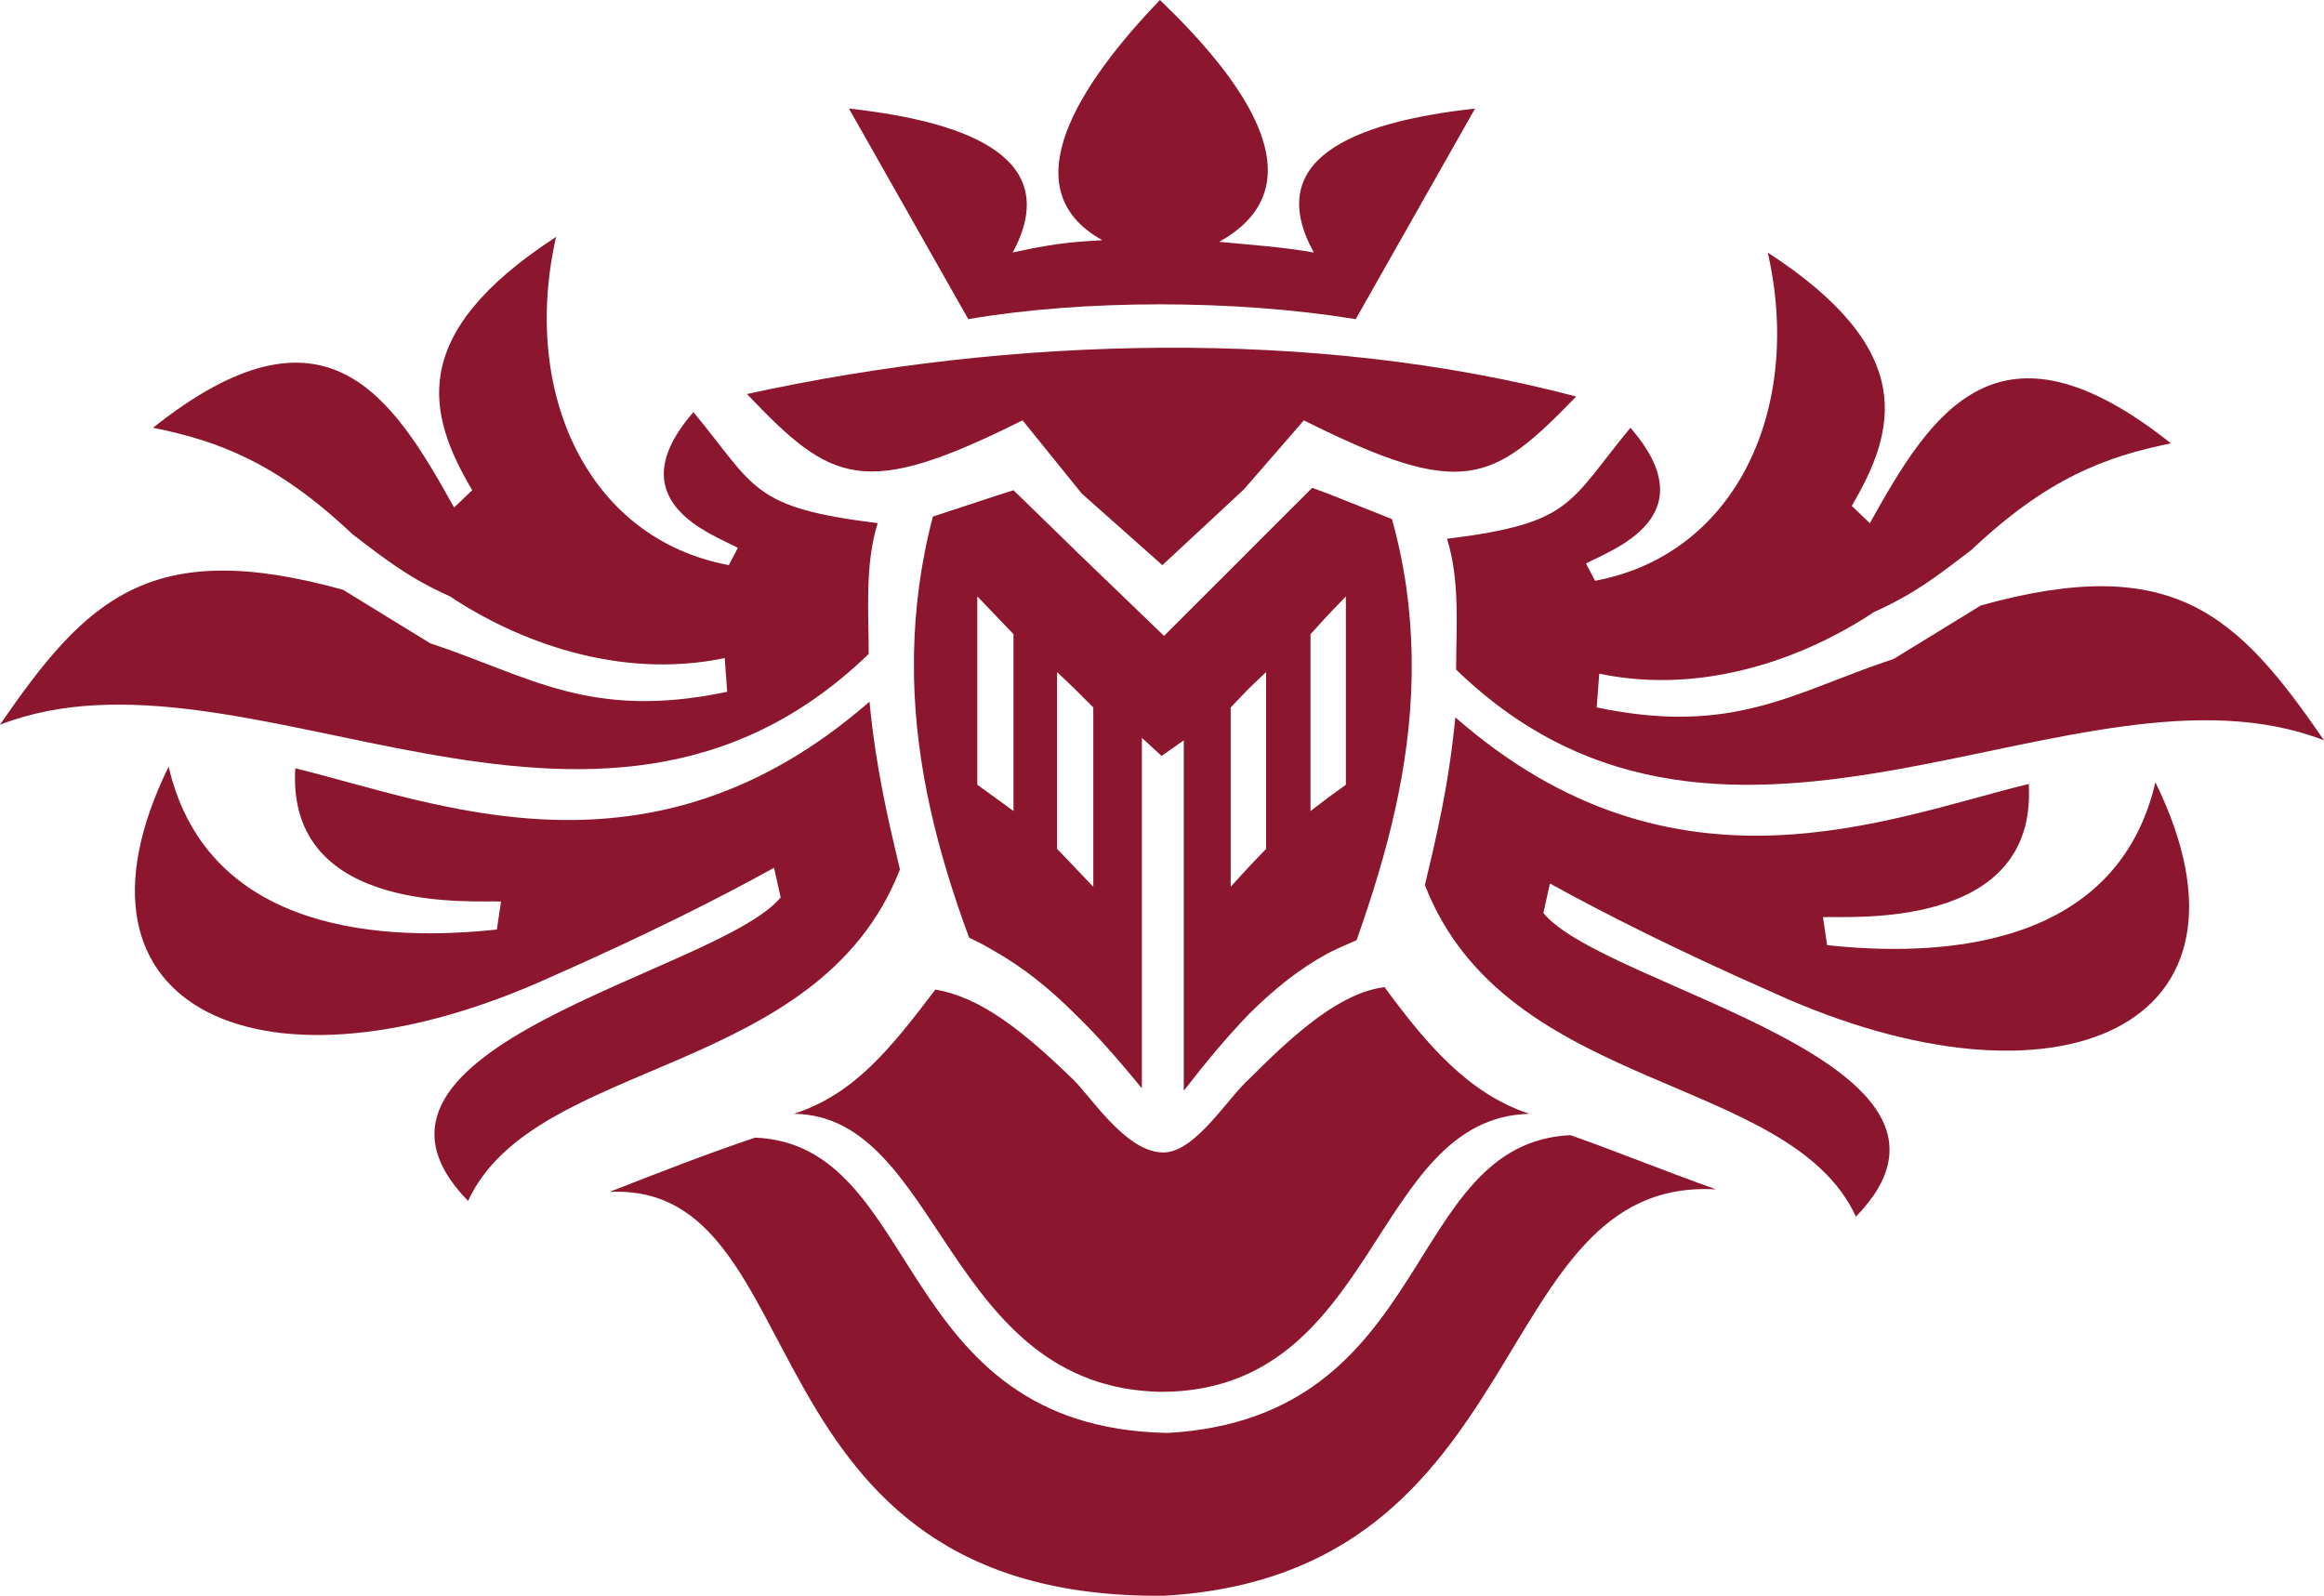
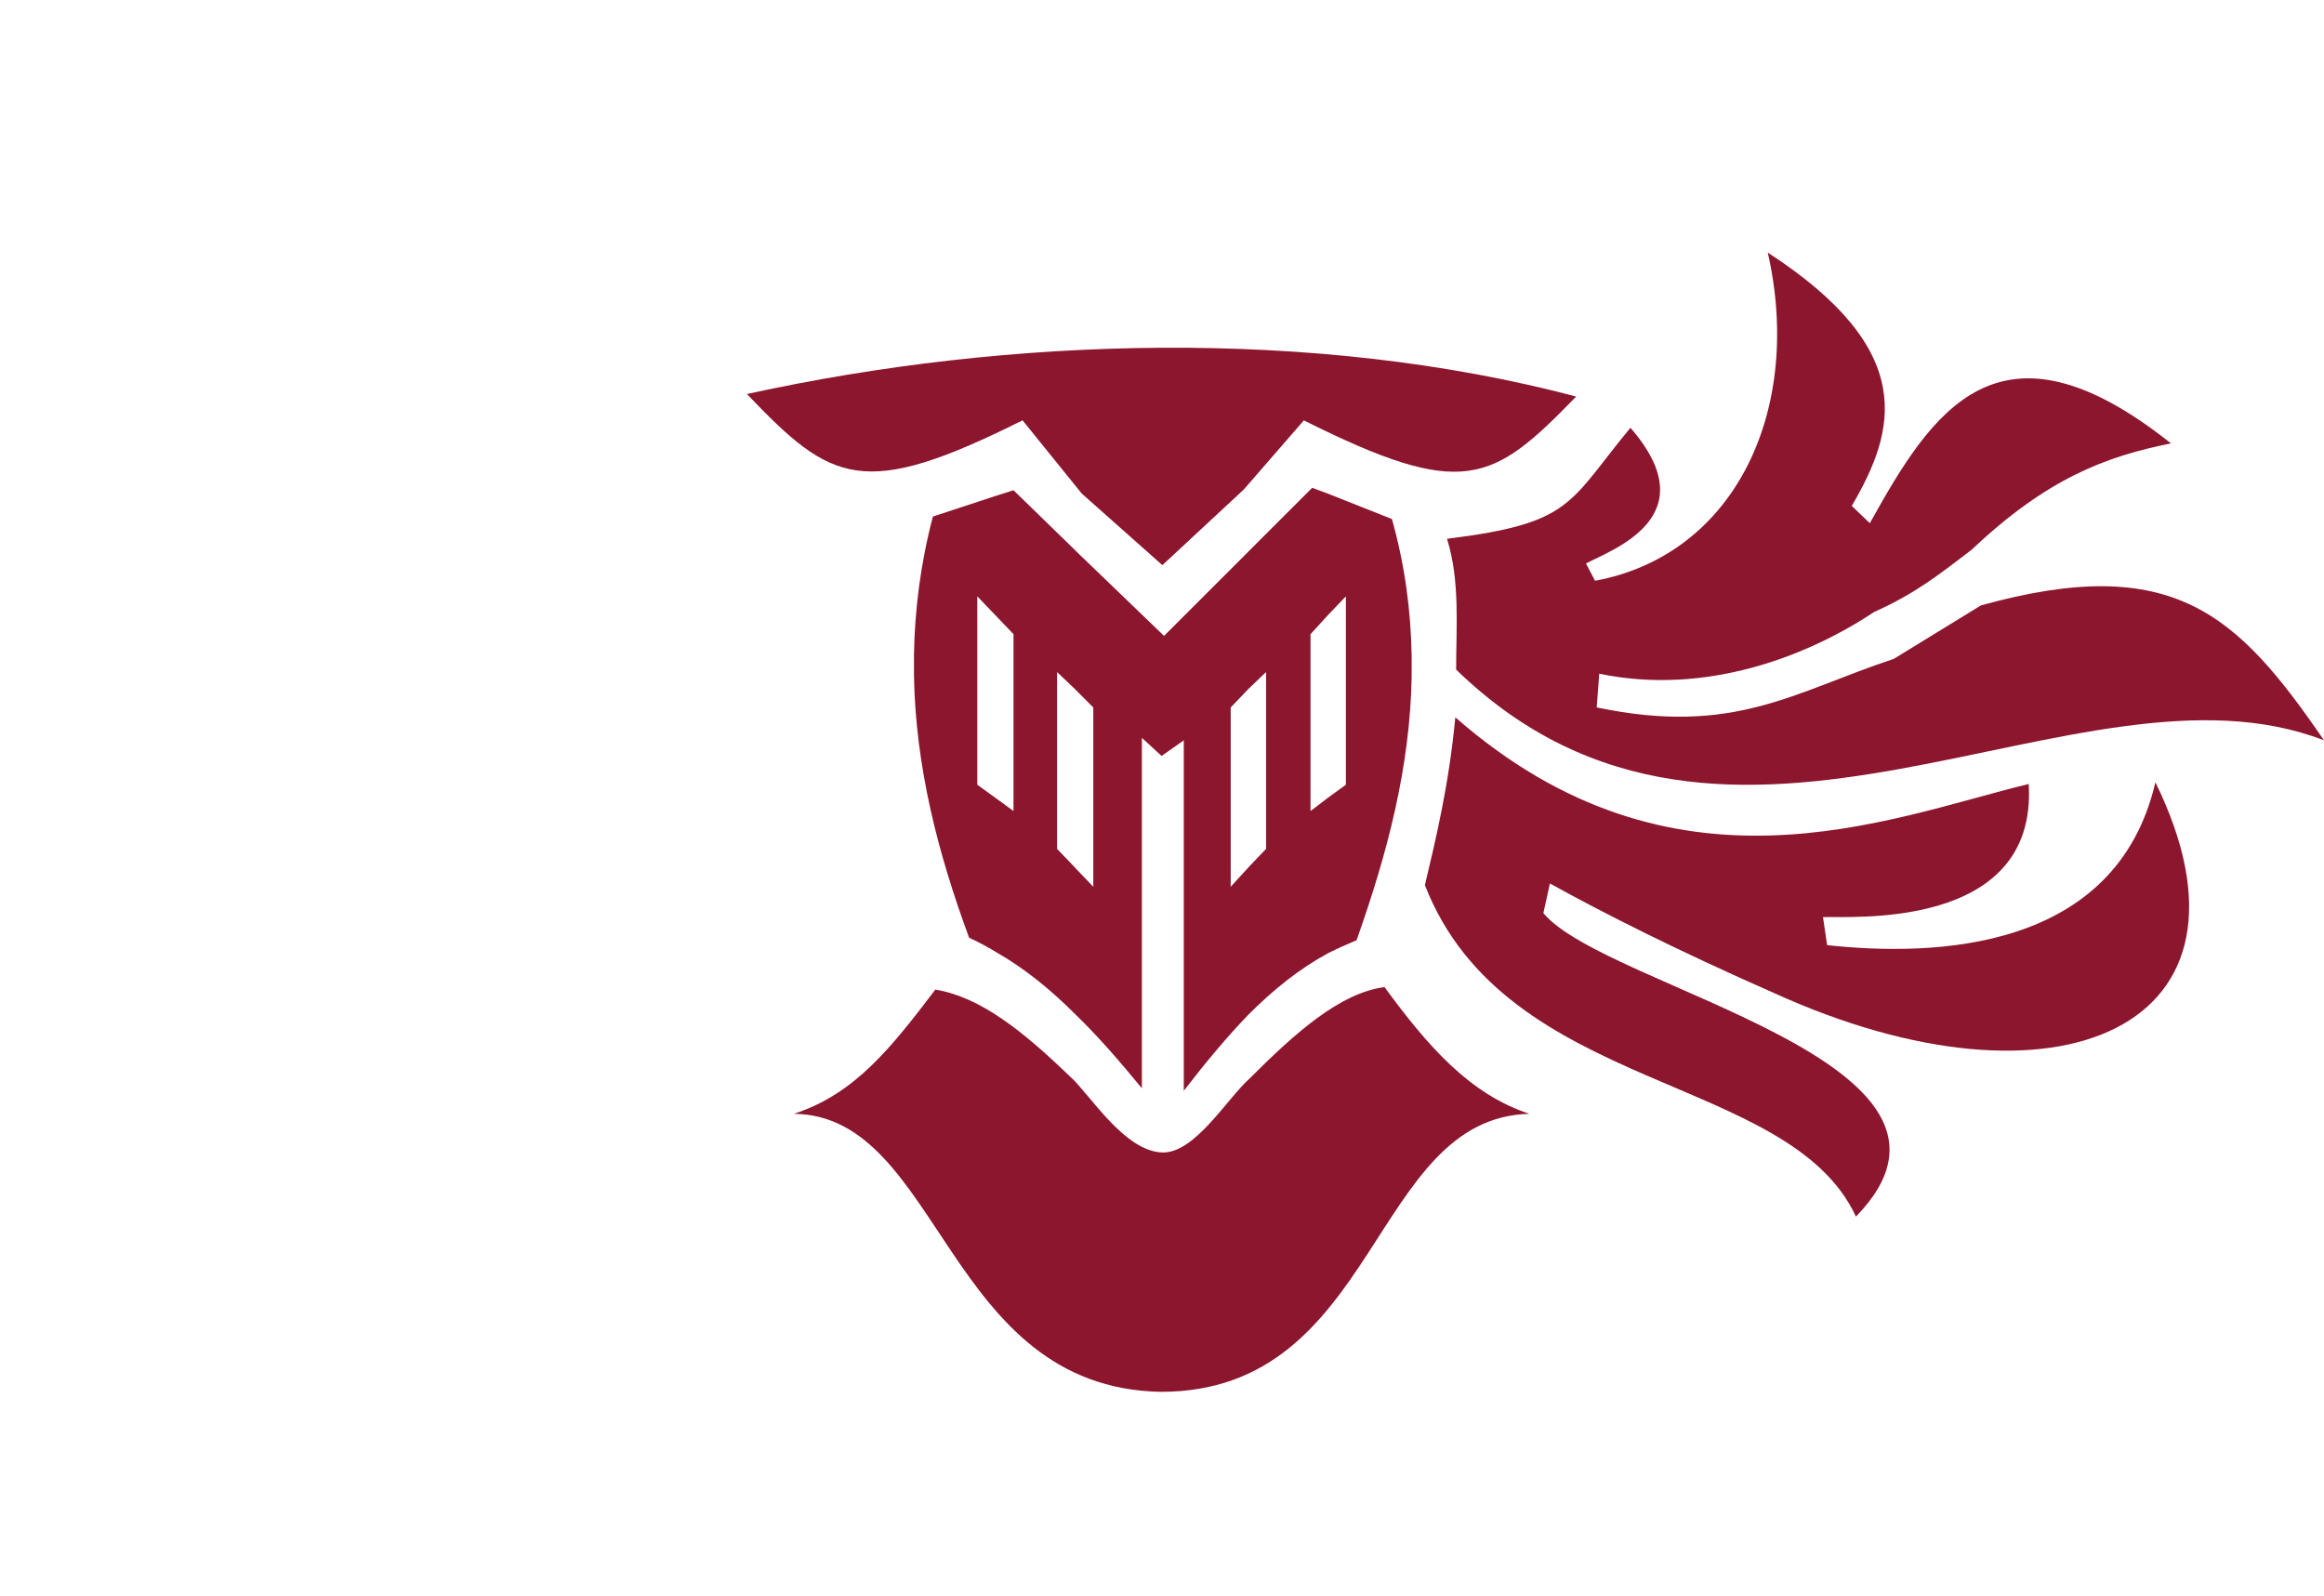
<svg xmlns="http://www.w3.org/2000/svg" version="1.1" id="Layer_1" x="0px" y="0px" width="50px" height="34.336px" viewBox="0 0 50 34.336" enable-background="new 0 0 50 34.336" xml:space="preserve">
  <path fill="#8C162E" d="M16.07,8.478c1.823,1.912,2.496,2.283,5.93,0.566l1.274,1.576l1.734,1.54l1.752-1.628l1.292-1.487  c3.434,1.717,4.054,1.346,5.859-0.513C28.282,7.044,21.717,7.239,16.07,8.478" />
-   <path fill="#8C162E" d="M18.69,14.07C12.779,19.787,5.292,13.54,0,15.593c1.858-2.708,3.239-4.054,7.38-2.903l1.876,1.151  c2.142,0.708,3.434,1.664,6.389,1.044l-0.053-0.726c-2.283,0.478-4.478-0.372-5.911-1.327c-0.868-0.39-1.346-0.761-2.106-1.345  c-1.611-1.522-2.867-2-4.283-2.283C7.009,6.247,8.442,8.53,9.77,10.92l0.389-0.372C9.203,8.92,8.726,7.204,11.964,5.097  c-0.761,3.345,0.673,6.495,3.717,7.062l0.194-0.372c-0.566-0.301-2.619-1.009-0.956-2.92c1.345,1.628,1.239,2.053,3.964,2.389  C18.602,12.159,18.69,13.167,18.69,14.07" />
  <path fill="#8C162E" d="M31.328,14.407c5.893,5.717,13.379-0.531,18.672,1.522c-1.858-2.708-3.239-4.053-7.381-2.903l-1.876,1.151  c-2.143,0.708-3.434,1.664-6.39,1.044l0.054-0.726c2.284,0.478,4.477-0.371,5.913-1.327c0.866-0.389,1.344-0.761,2.105-1.345  c1.61-1.521,2.867-2,4.283-2.283c-3.717-2.956-5.15-0.672-6.479,1.717l-0.389-0.372c0.955-1.628,1.434-3.345-1.807-5.451  c0.762,3.345-0.672,6.496-3.716,7.062l-0.195-0.372c0.567-0.301,2.62-1.009,0.956-2.92c-1.345,1.628-1.238,2.053-3.946,2.389  C31.416,12.495,31.328,13.504,31.328,14.407" />
-   <path fill="#8C162E" d="M10.779,19.398L10.69,20c-2.301,0.248-6.212,0.142-7.062-3.505c-2.585,5.274,2.105,7.31,8.212,4.531  c2.088-0.92,3.663-1.717,4.813-2.354l0.143,0.637c-1.346,1.628-9.965,3.204-6.726,6.531c1.433-3.098,7.54-2.637,9.292-7.133  c-0.23-0.974-0.513-2.124-0.655-3.61c-4.726,4.124-9.31,2.176-12.354,1.434C6.159,19.734,10.301,19.362,10.779,19.398" />
  <path fill="#8C162E" d="M39.221,19.734l0.089,0.602c2.301,0.248,6.213,0.142,7.063-3.504c2.583,5.274-2.107,7.31-8.213,4.531  c-2.088-0.92-3.664-1.717-4.814-2.354l-0.141,0.637c1.345,1.628,9.963,3.203,6.725,6.531c-1.434-3.098-7.522-2.638-9.274-7.133  c0.231-0.974,0.513-2.125,0.655-3.61c4.708,4.124,9.292,2.176,12.336,1.434C43.841,20.07,39.698,19.699,39.221,19.734" />
-   <path fill="#8C162E" d="M26.23,5.203c0.708,0.07,1.328,0.106,2.036,0.23c-1.08-1.964,0.743-2.796,3.469-3.097l-2.567,4.531  c-2.601-0.425-5.858-0.425-8.336,0l-2.567-4.531c2.727,0.301,4.584,1.133,3.523,3.097c1.026-0.23,1.434-0.23,1.929-0.265  C21.734,4.071,23.221,1.805,24.956,0C26.69,1.664,28.46,3.964,26.23,5.203" />
  <path fill="#8C162E" d="M20.124,21.292c-0.956,1.257-1.734,2.248-3.044,2.673c3.168,0.035,3.256,5.894,7.894,5.982c0,0.035,0,0,0,0  c4.69,0,4.513-5.894,7.929-5.982c-1.292-0.425-2.194-1.469-3.115-2.726c-0.955,0.124-1.911,0.974-2.902,1.965  c-0.478,0.425-1.168,1.593-1.858,1.593c-0.832,0-1.61-1.292-2-1.628C21.982,22.159,21.08,21.451,20.124,21.292" />
-   <path fill="#8C162E" d="M33.787,24.424c-3.628,0.177-2.885,6.071-8.654,6.407h-0.036c-5.912-0.124-5.221-6.195-8.849-6.354  c-0.956,0.318-2.054,0.744-3.133,1.168c4.548-0.212,2.726,8.778,11.929,8.69c8.053-0.461,6.903-9.027,11.877-8.744  C35.787,25.186,34.743,24.761,33.787,24.424" />
  <path fill="#8C162E" d="M28.565,20.513c0.213-0.106,0.409-0.195,0.621-0.283c0.672-1.894,1.15-3.735,1.185-5.664v-0.46  c-0.017-0.956-0.141-1.929-0.424-2.938l-1.381-0.548v2.619l0.39-0.407v4.053l-0.39,0.283V20.513z M26.85,21.84  c0.548-0.548,1.097-0.99,1.716-1.327v-3.345l-0.371,0.283v-3.805l0.371-0.407v-2.619l-0.335-0.124l-1.381,1.38v2.956l0.389-0.372  v3.805l-0.389,0.407V21.84z M23.133,21.822c0.478,0.46,0.938,0.991,1.434,1.593v-7.54l0.424,0.39l0.478-0.336v7.54  c0.478-0.62,0.938-1.168,1.381-1.628v-3.168l-0.372,0.407v-3.858l0.372-0.389v-2.956l-1.806,1.805l-1.911-1.84v2.991l0.389,0.389  v3.858l-0.389-0.407V21.822z M21.805,10.548l-0.389,0.124v2.566l0.389,0.407v3.805l-0.389-0.283v3.31  c0.619,0.354,1.168,0.796,1.717,1.345v-3.15l-0.39-0.407V14.46l0.39,0.372V11.84L21.805,10.548z M21.416,10.672l-1.345,0.442  c-0.266,1.009-0.389,2-0.407,2.956v0.478c0.035,1.946,0.513,3.805,1.186,5.628c0.194,0.088,0.389,0.195,0.566,0.301v-3.31  l-0.39-0.283v-4.053l0.39,0.407V10.672z" />
</svg>